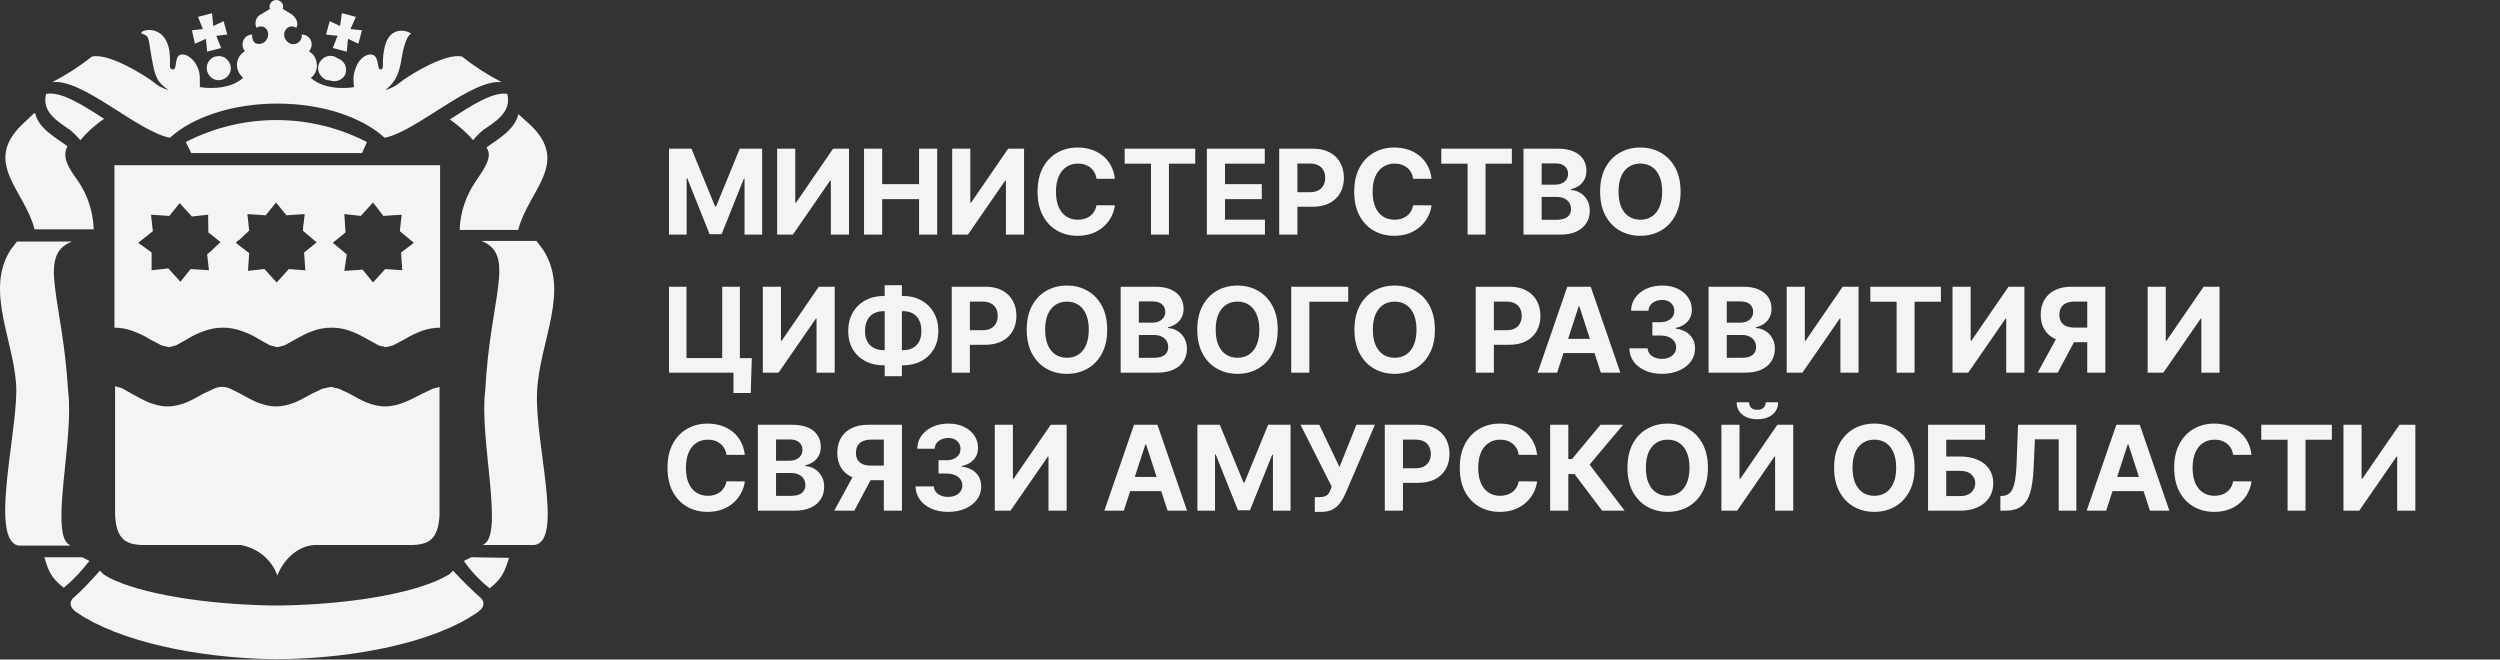
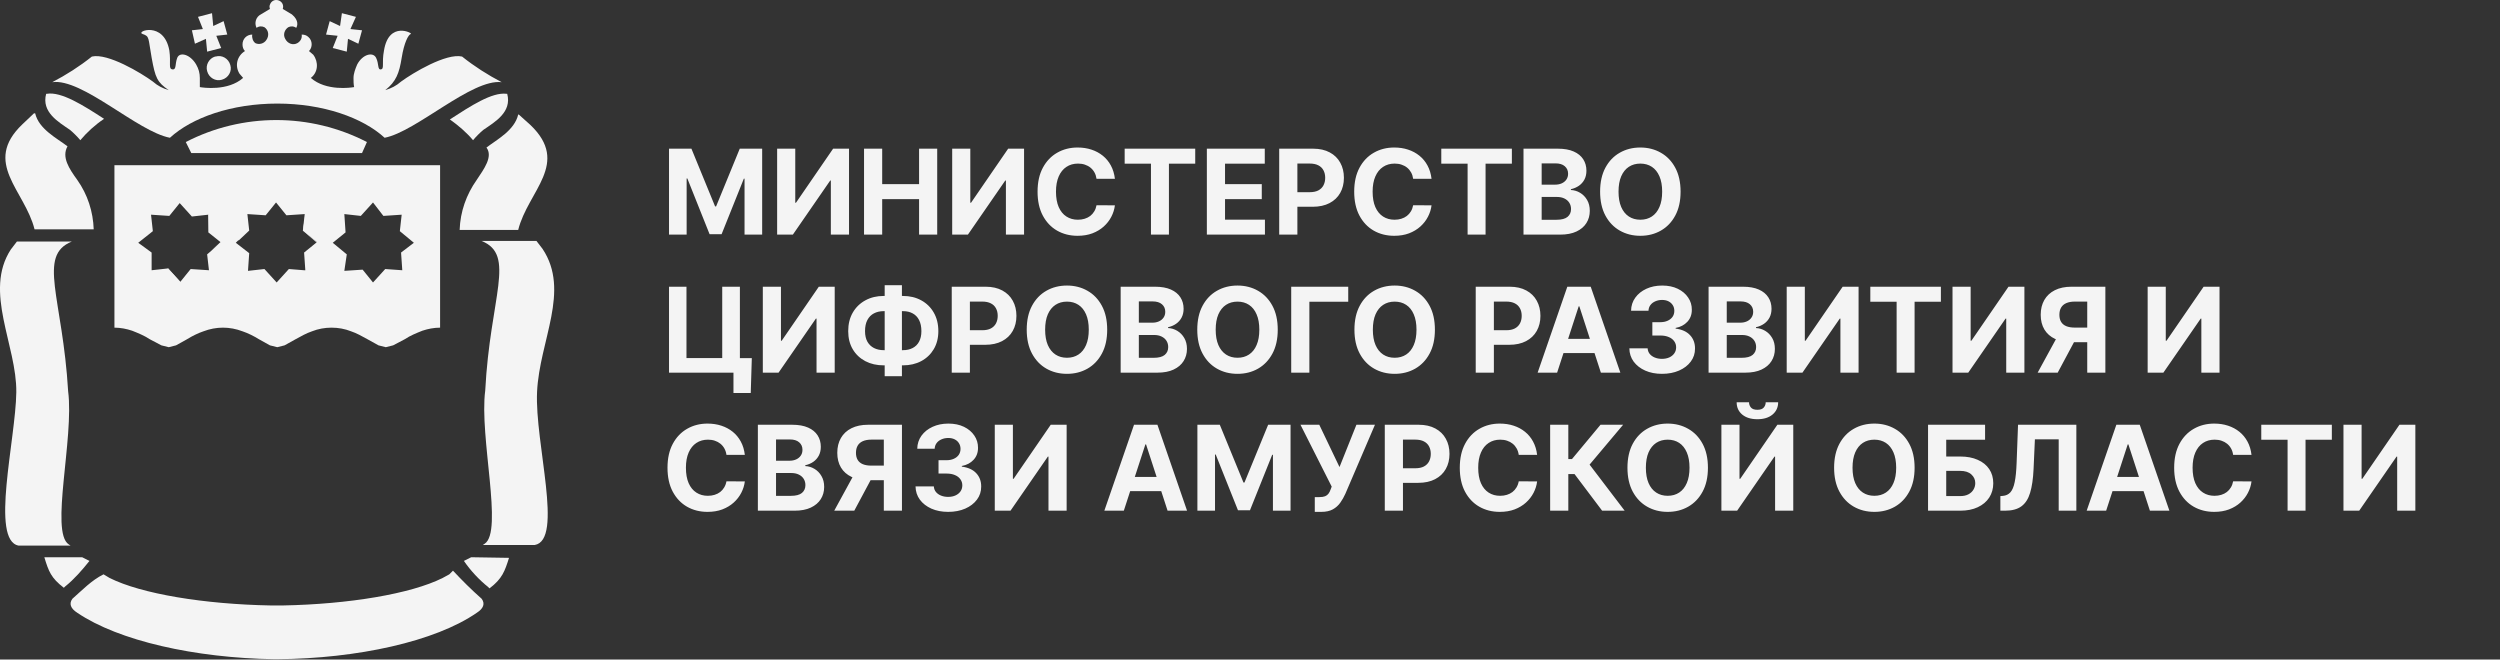
<svg xmlns="http://www.w3.org/2000/svg" width="163" height="43" viewBox="0 0 163 43" fill="none">
  <rect x="0" y="0" width="163" height="43" fill="#333333" stroke="none" />
  <path d="M15.375 15.829L15.574 15.669L15.375 15.829Z" fill="#F4F4F4" />
  <path d="M18.039 13.241L18.715 14.077L18.039 13.241Z" fill="#F4F4F4" />
  <path d="M20.148 16.267L20.665 15.829L19.75 15.033L19.909 13.998L19.79 15.033L20.704 15.829L20.148 16.267Z" fill="#F4F4F4" />
  <path d="M9.887 17.66L9.926 16.983L9.887 17.66Z" fill="#F4F4F4" />
  <path d="M10.962 17.502L11.757 18.377L11.717 18.417L10.922 17.502H10.962Z" fill="#F4F4F4" />
  <path d="M11.719 13.241L12.514 14.117L11.719 13.241Z" fill="#F4F4F4" />
  <path d="M13.586 13.998H13.626L13.586 15.152V13.998Z" fill="#F4F4F4" />
  <path d="M14.382 15.829L13.785 16.347L14.382 15.79V15.829Z" fill="#F4F4F4" />
  <path d="M12.71 2.851L13.426 2.532L13.506 3.368L14.42 3.13L14.102 2.333L14.818 2.254L14.579 1.378L13.903 1.696L13.824 0.86L12.909 1.099L13.227 1.895L12.512 1.975L12.71 2.851Z" fill="#F4F4F4" />
-   <path d="M21.502 5.24C21.9 5.399 22.377 5.2 22.536 4.802V4.762C22.655 4.364 22.417 3.926 22.019 3.807C21.661 3.528 21.184 3.608 20.906 3.966C20.627 4.324 20.707 4.802 21.065 5.081C21.184 5.2 21.343 5.24 21.502 5.24Z" fill="#F4F4F4" />
  <path d="M14.024 3.686C13.627 3.806 13.388 4.244 13.507 4.642C13.627 5.08 14.064 5.319 14.462 5.199C14.899 5.08 15.138 4.642 15.018 4.244C14.899 3.806 14.462 3.567 14.064 3.686H14.024Z" fill="#F4F4F4" />
  <path d="M21.695 3.13L22.61 3.368L22.689 2.532L23.365 2.851L23.604 1.975L22.848 1.895L23.206 1.099L22.292 0.86L22.172 1.696L21.496 1.378L21.258 2.254L22.013 2.333L21.695 3.13Z" fill="#F4F4F4" />
-   <path d="M26.391 26.22C25.994 26.379 25.556 26.499 25.119 26.499C24.681 26.499 24.244 26.379 23.846 26.22C23.488 26.061 23.131 25.862 22.773 25.663L22.097 25.344L21.58 25.225L21.023 25.344L20.347 25.663C19.989 25.862 19.631 26.061 19.274 26.22C18.876 26.379 18.439 26.499 18.001 26.499C17.564 26.499 17.126 26.379 16.729 26.22C16.371 26.061 16.013 25.862 15.655 25.663L15.019 25.344C14.661 25.185 14.303 25.185 13.945 25.344L13.27 25.663C12.912 25.862 12.554 26.061 12.196 26.22C11.798 26.379 11.361 26.499 10.924 26.499C10.486 26.499 10.049 26.379 9.651 26.22C9.293 26.061 8.935 25.862 8.577 25.663L7.941 25.305L7.504 25.185V33.585C7.583 35.178 8.22 35.536 9.413 35.536H15.695C16.808 35.735 17.723 36.491 18.081 37.526C18.439 36.571 19.353 35.615 20.466 35.536H26.749C27.942 35.536 28.578 35.178 28.657 33.585V25.225L28.22 25.344L27.544 25.663C27.147 25.862 26.789 26.061 26.391 26.22Z" fill="#F4F4F4" />
  <path d="M4.56 8.465C4.798 8.664 5.037 8.903 5.236 9.141C5.673 8.624 6.19 8.146 6.786 7.748C5.434 6.872 4.003 5.957 3.049 6.116H3.009C2.691 7.31 3.804 7.947 4.56 8.465Z" fill="#F4F4F4" />
  <path d="M23.923 9.261C20.225 7.35 15.811 7.35 12.113 9.261L12.471 9.978H23.605L23.923 9.261Z" fill="#F4F4F4" />
  <path d="M11.08 8.982C12.512 7.668 15.096 6.753 18.079 6.753C21.061 6.753 23.645 7.668 25.077 8.982C27.144 8.584 30.763 5.12 32.711 5.359C31.797 4.881 30.922 4.324 30.127 3.687C29.093 3.448 26.906 4.762 26.15 5.319C25.832 5.598 25.514 5.757 25.117 5.877C25.832 5.319 26.031 4.762 26.19 3.767C26.349 2.771 26.628 2.254 26.787 2.214C26.946 2.174 25.355 1.338 25.037 3.289C24.878 4.125 25.077 4.483 24.838 4.523C24.6 4.563 24.719 4.165 24.52 3.767C24.321 3.369 23.645 3.528 23.288 4.205C23.168 4.483 23.049 4.802 23.049 5.08C23.049 5.28 23.049 5.479 23.089 5.678C22.89 5.717 21.26 5.956 20.265 5.08C20.743 4.722 20.782 4.045 20.425 3.568L20.146 3.329C20.385 3.09 20.385 2.652 20.107 2.413C19.987 2.294 19.828 2.254 19.669 2.254C19.709 2.493 19.59 2.692 19.391 2.811C19.112 2.971 18.755 2.851 18.596 2.533C18.436 2.254 18.556 1.935 18.794 1.776C18.953 1.697 19.152 1.697 19.311 1.816C19.391 1.697 19.51 1.338 19.033 0.94L18.436 0.582C18.516 0.343 18.397 0.104 18.158 0.025C17.919 -0.055 17.681 0.064 17.601 0.303C17.562 0.383 17.562 0.462 17.601 0.582L17.005 0.94C16.687 1.099 16.568 1.498 16.727 1.816C16.886 1.697 17.084 1.697 17.244 1.776C17.522 1.975 17.562 2.334 17.363 2.612C17.204 2.851 16.886 2.931 16.647 2.811C16.488 2.692 16.409 2.453 16.448 2.254C16.09 2.254 15.812 2.533 15.812 2.891C15.812 3.05 15.852 3.209 15.971 3.329C15.454 3.647 15.295 4.284 15.613 4.802L15.852 5.08C14.858 5.956 13.228 5.717 13.029 5.678C13.029 5.479 13.029 5.28 13.029 5.08C13.029 4.762 12.949 4.483 12.79 4.205C12.393 3.528 11.717 3.369 11.558 3.767C11.399 4.165 11.518 4.563 11.239 4.523C10.961 4.483 11.16 4.125 11.041 3.289C10.683 1.338 8.814 2.055 9.291 2.214C9.768 2.373 9.649 2.453 9.888 3.767C10.126 5.08 10.245 5.359 11.001 5.877C10.603 5.757 10.285 5.598 9.967 5.319C9.212 4.762 7.025 3.448 5.991 3.687C5.196 4.324 4.321 4.881 3.406 5.359C5.355 5.08 8.973 8.584 11.08 8.982Z" fill="#F4F4F4" />
  <path d="M7.461 10.773V21.363C7.859 21.363 8.256 21.442 8.614 21.562C9.012 21.721 9.409 21.88 9.767 22.119L10.523 22.517L11 22.637L11.477 22.517L12.193 22.119C12.511 21.92 12.908 21.721 13.266 21.601C14.101 21.283 14.976 21.283 15.811 21.601C16.169 21.721 16.567 21.92 16.885 22.119L17.6 22.517L18.078 22.637L18.555 22.517L19.27 22.119C19.628 21.92 19.986 21.721 20.344 21.601C20.742 21.442 21.179 21.363 21.616 21.363C22.054 21.363 22.491 21.442 22.889 21.601C23.247 21.721 23.605 21.92 23.962 22.119L24.678 22.517L25.155 22.637L25.632 22.517L26.388 22.119C26.746 21.88 27.143 21.721 27.541 21.562C27.899 21.442 28.297 21.363 28.694 21.363V10.773H7.461ZM14.38 15.789L13.783 16.346L13.505 16.585L13.624 17.62L12.431 17.541L11.755 18.377L10.96 17.501L9.886 17.62V16.466L9.012 15.829L9.966 15.072L9.847 13.998L11.04 14.077L11.716 13.241L12.511 14.117L13.584 13.998V15.152L14.38 15.789ZM19.907 17.62H19.827L18.833 17.541L18.038 18.417L17.242 17.541L16.169 17.66L16.248 16.506L15.374 15.829L15.533 15.67H15.572L16.248 15.033L16.129 13.958L17.322 14.037L17.998 13.201L18.674 14.037L19.867 13.958L19.747 15.033L20.662 15.789L19.827 16.466L19.907 17.62ZM26.149 16.466L26.229 17.62L25.116 17.541L24.32 18.417L23.644 17.581L22.451 17.66L22.61 16.585L21.696 15.829L22.531 15.152L22.451 13.958L23.525 14.077L24.32 13.201L24.996 14.077L26.189 13.998L26.07 15.072L26.984 15.829L26.149 16.466Z" fill="#F4F4F4" />
  <path d="M31.082 11.729C30.406 12.684 30.009 13.799 29.969 14.993H33.786C34.422 12.445 37.206 10.654 34.581 8.146L33.826 7.469H33.786C33.547 8.504 32.394 9.101 31.718 9.619C32.156 10.216 31.559 11.012 31.082 11.729Z" fill="#F4F4F4" />
  <path d="M30.843 9.141C31.042 8.902 31.28 8.663 31.519 8.464C32.275 7.946 33.388 7.309 33.07 6.115H33.03C32.076 5.996 30.684 6.911 29.332 7.787C29.889 8.185 30.406 8.623 30.843 9.141Z" fill="#F4F4F4" />
  <path d="M6.11 14.953C6.071 13.799 5.713 12.684 5.037 11.729C4.52 11.012 4.003 10.255 4.401 9.539C3.725 9.021 2.532 8.424 2.293 7.389H2.214L1.458 8.106C-1.166 10.614 1.617 12.405 2.253 14.953H6.11Z" fill="#F4F4F4" />
-   <path d="M29.534 37.207L29.296 37.446L28.858 37.685C26.791 38.72 22.735 39.397 18.44 39.476H17.645C13.311 39.397 9.216 38.72 7.148 37.685L6.75 37.446L6.512 37.207C5.955 37.844 5.359 38.481 4.722 39.038C4.484 39.357 4.603 39.675 5.04 39.954C7.744 41.785 12.715 42.9 17.884 42.98H18.083C23.291 42.94 28.381 41.825 31.085 39.954C31.522 39.675 31.642 39.357 31.403 39.038C30.727 38.441 30.131 37.844 29.534 37.207Z" fill="#F4F4F4" />
+   <path d="M29.534 37.207L29.296 37.446L28.858 37.685C26.791 38.72 22.735 39.397 18.44 39.476H17.645C13.311 39.397 9.216 38.72 7.148 37.685L6.75 37.446C5.955 37.844 5.359 38.481 4.722 39.038C4.484 39.357 4.603 39.675 5.04 39.954C7.744 41.785 12.715 42.9 17.884 42.98H18.083C23.291 42.94 28.381 41.825 31.085 39.954C31.522 39.675 31.642 39.357 31.403 39.038C30.727 38.441 30.131 37.844 29.534 37.207Z" fill="#F4F4F4" />
  <path d="M4.602 35.575L4.482 35.495C3.25 34.699 4.84 28.568 4.442 25.503C4.085 19.412 2.415 16.665 4.681 15.749H1.102L0.705 16.267C-1.085 19.014 1.102 22.517 1.063 25.582C1.023 28.648 -0.647 35.256 1.222 35.575H4.602Z" fill="#F4F4F4" />
  <path d="M30.723 36.332L30.246 36.571C30.683 37.208 31.24 37.805 31.837 38.283L31.916 38.362C32.751 37.725 32.91 37.248 33.188 36.372L30.723 36.332Z" fill="#F4F4F4" />
  <path d="M5.833 36.571L5.356 36.332H2.891C3.169 37.248 3.328 37.686 4.163 38.323L4.243 38.243C4.839 37.765 5.356 37.168 5.833 36.571Z" fill="#F4F4F4" />
  <path d="M35.375 16.227L34.977 15.71H31.398C33.665 16.625 31.955 19.332 31.637 25.463C31.239 28.489 32.83 34.659 31.597 35.455L31.478 35.535H34.858C36.766 35.217 34.858 28.887 35.017 25.543C35.176 22.199 37.204 18.974 35.375 16.227Z" fill="#F4F4F4" />
  <path d="M43.62 9.694H45.081L46.624 13.459H46.689L48.232 9.694H49.693V15.297H48.544V11.65H48.498L47.048 15.27H46.265L44.815 11.637H44.769V15.297H43.62V9.694ZM50.669 9.694H51.851V13.218H51.898L54.319 9.694H55.356V15.297H54.171V11.771H54.13L51.695 15.297H50.669V9.694ZM56.335 15.297V9.694H57.519V12.006H59.924V9.694H61.106V15.297H59.924V12.983H57.519V15.297H56.335ZM62.083 9.694H63.264V13.218H63.311L65.732 9.694H66.769V15.297H65.585V11.771H65.543L63.108 15.297H62.083V9.694ZM72.692 11.656H71.493C71.471 11.501 71.427 11.363 71.359 11.243C71.292 11.121 71.205 11.017 71.099 10.931C70.993 10.845 70.871 10.78 70.733 10.734C70.596 10.688 70.447 10.666 70.287 10.666C69.997 10.666 69.744 10.738 69.529 10.882C69.314 11.024 69.147 11.232 69.028 11.505C68.91 11.777 68.85 12.107 68.85 12.496C68.85 12.895 68.91 13.231 69.028 13.503C69.149 13.774 69.316 13.98 69.532 14.118C69.747 14.257 69.996 14.326 70.278 14.326C70.437 14.326 70.584 14.305 70.719 14.263C70.856 14.221 70.977 14.16 71.083 14.08C71.189 13.998 71.276 13.898 71.345 13.782C71.417 13.665 71.466 13.532 71.493 13.382L72.692 13.388C72.66 13.645 72.583 13.893 72.459 14.132C72.337 14.369 72.172 14.582 71.964 14.769C71.758 14.955 71.511 15.103 71.225 15.213C70.941 15.32 70.619 15.374 70.259 15.374C69.76 15.374 69.313 15.261 68.919 15.035C68.527 14.809 68.217 14.481 67.989 14.053C67.762 13.624 67.649 13.105 67.649 12.496C67.649 11.885 67.764 11.365 67.994 10.936C68.224 10.508 68.536 10.181 68.93 9.957C69.324 9.731 69.767 9.618 70.259 9.618C70.584 9.618 70.885 9.663 71.162 9.755C71.441 9.846 71.688 9.979 71.904 10.154C72.119 10.327 72.294 10.54 72.429 10.791C72.566 11.043 72.653 11.331 72.692 11.656ZM73.328 10.671V9.694H77.929V10.671H76.214V15.297H75.043V10.671H73.328ZM78.687 15.297V9.694H82.463V10.671H79.872V12.006H82.268V12.983H79.872V14.321H82.474V15.297H78.687ZM83.404 15.297V9.694H85.615C86.04 9.694 86.402 9.776 86.701 9.938C87 10.098 87.228 10.322 87.385 10.608C87.544 10.893 87.623 11.221 87.623 11.593C87.623 11.965 87.543 12.293 87.382 12.578C87.222 12.863 86.989 13.084 86.685 13.243C86.382 13.401 86.015 13.481 85.585 13.481H84.176V12.531H85.393C85.621 12.531 85.809 12.492 85.957 12.414C86.106 12.334 86.218 12.223 86.291 12.083C86.365 11.941 86.403 11.777 86.403 11.593C86.403 11.407 86.365 11.245 86.291 11.106C86.218 10.966 86.106 10.857 85.957 10.78C85.807 10.702 85.618 10.663 85.388 10.663H84.589V15.297H83.404ZM93.336 11.656H92.138C92.116 11.501 92.071 11.363 92.004 11.243C91.936 11.121 91.85 11.017 91.744 10.931C91.638 10.845 91.516 10.78 91.377 10.734C91.24 10.688 91.092 10.666 90.931 10.666C90.641 10.666 90.389 10.738 90.174 10.882C89.958 11.024 89.791 11.232 89.673 11.505C89.554 11.777 89.495 12.107 89.495 12.496C89.495 12.895 89.554 13.231 89.673 13.503C89.793 13.774 89.961 13.98 90.176 14.118C90.391 14.257 90.64 14.326 90.923 14.326C91.082 14.326 91.229 14.305 91.364 14.263C91.5 14.221 91.622 14.16 91.727 14.08C91.833 13.998 91.921 13.898 91.99 13.782C92.061 13.665 92.11 13.532 92.138 13.382L93.336 13.388C93.305 13.645 93.228 13.893 93.103 14.132C92.981 14.369 92.816 14.582 92.608 14.769C92.402 14.955 92.156 15.103 91.87 15.213C91.585 15.32 91.263 15.374 90.904 15.374C90.404 15.374 89.957 15.261 89.563 15.035C89.171 14.809 88.861 14.481 88.633 14.053C88.407 13.624 88.294 13.105 88.294 12.496C88.294 11.885 88.409 11.365 88.639 10.936C88.868 10.508 89.18 10.181 89.574 9.957C89.968 9.731 90.412 9.618 90.904 9.618C91.229 9.618 91.529 9.663 91.807 9.755C92.086 9.846 92.333 9.979 92.548 10.154C92.763 10.327 92.939 10.54 93.073 10.791C93.21 11.043 93.298 11.331 93.336 11.656ZM93.972 10.671V9.694H98.574V10.671H96.859V15.297H95.688V10.671H93.972ZM99.332 15.297V9.694H101.575C101.987 9.694 102.331 9.755 102.606 9.878C102.882 10 103.089 10.169 103.228 10.386C103.366 10.602 103.435 10.85 103.435 11.131C103.435 11.35 103.392 11.542 103.304 11.708C103.217 11.872 103.096 12.007 102.943 12.113C102.792 12.217 102.618 12.291 102.423 12.335V12.389C102.637 12.398 102.836 12.459 103.022 12.57C103.21 12.681 103.362 12.837 103.479 13.038C103.596 13.236 103.654 13.473 103.654 13.749C103.654 14.046 103.58 14.312 103.433 14.545C103.287 14.777 103.071 14.96 102.784 15.095C102.498 15.23 102.145 15.297 101.726 15.297H99.332ZM100.516 14.329H101.482C101.812 14.329 102.053 14.266 102.204 14.14C102.356 14.012 102.431 13.843 102.431 13.631C102.431 13.476 102.394 13.339 102.319 13.221C102.244 13.102 102.138 13.009 101.999 12.942C101.862 12.874 101.699 12.841 101.509 12.841H100.516V14.329ZM100.516 12.039H101.394C101.557 12.039 101.701 12.011 101.827 11.954C101.954 11.896 102.055 11.814 102.128 11.708C102.202 11.602 102.24 11.475 102.24 11.328C102.24 11.125 102.168 10.962 102.024 10.838C101.881 10.714 101.679 10.652 101.416 10.652H100.516V12.039ZM109.574 12.496C109.574 13.107 109.458 13.627 109.227 14.055C108.997 14.484 108.683 14.811 108.285 15.037C107.89 15.262 107.445 15.374 106.95 15.374C106.452 15.374 106.006 15.261 105.61 15.035C105.214 14.809 104.901 14.481 104.671 14.053C104.442 13.624 104.327 13.105 104.327 12.496C104.327 11.885 104.442 11.365 104.671 10.936C104.901 10.508 105.214 10.181 105.61 9.957C106.006 9.731 106.452 9.618 106.95 9.618C107.445 9.618 107.89 9.731 108.285 9.957C108.683 10.181 108.997 10.508 109.227 10.936C109.458 11.365 109.574 11.885 109.574 12.496ZM108.373 12.496C108.373 12.1 108.314 11.766 108.195 11.495C108.078 11.223 107.913 11.017 107.7 10.876C107.487 10.736 107.237 10.666 106.95 10.666C106.664 10.666 106.414 10.736 106.201 10.876C105.987 11.017 105.821 11.223 105.703 11.495C105.586 11.766 105.528 12.1 105.528 12.496C105.528 12.892 105.586 13.225 105.703 13.497C105.821 13.769 105.987 13.975 106.201 14.116C106.414 14.256 106.664 14.326 106.95 14.326C107.237 14.326 107.487 14.256 107.7 14.116C107.913 13.975 108.078 13.769 108.195 13.497C108.314 13.225 108.373 12.892 108.373 12.496ZM49.018 23.351L48.949 25.622H47.822V24.297H47.428V23.351H49.018ZM43.62 24.297V18.694H44.758V23.345H47.089V18.694H48.241V24.297H43.62ZM49.736 18.694H50.918V22.218H50.965L53.386 18.694H54.423V24.297H53.238V20.771H53.197L50.762 24.297H49.736V18.694ZM57.618 19.296H58.871C59.319 19.296 59.717 19.391 60.063 19.581C60.412 19.77 60.685 20.038 60.882 20.382C61.08 20.725 61.18 21.128 61.18 21.592C61.18 22.04 61.08 22.431 60.882 22.765C60.685 23.099 60.412 23.359 60.063 23.545C59.717 23.729 59.319 23.821 58.871 23.821H57.618C57.167 23.821 56.768 23.73 56.419 23.548C56.071 23.363 55.797 23.105 55.599 22.771C55.402 22.437 55.303 22.043 55.303 21.589C55.303 21.126 55.403 20.723 55.601 20.38C55.802 20.035 56.077 19.769 56.425 19.581C56.773 19.391 57.171 19.296 57.618 19.296ZM57.618 20.287C57.377 20.287 57.164 20.335 56.98 20.432C56.798 20.526 56.656 20.671 56.553 20.864C56.451 21.057 56.4 21.299 56.4 21.589C56.4 21.866 56.452 22.097 56.556 22.281C56.662 22.465 56.806 22.603 56.989 22.694C57.171 22.785 57.381 22.831 57.618 22.831H58.879C59.118 22.831 59.327 22.784 59.505 22.691C59.686 22.598 59.825 22.46 59.924 22.276C60.024 22.091 60.075 21.863 60.075 21.592C60.075 21.302 60.024 21.06 59.924 20.867C59.825 20.673 59.686 20.528 59.505 20.432C59.327 20.335 59.118 20.287 58.879 20.287H57.618ZM58.805 18.596V24.527H57.681V18.596H58.805ZM62.053 24.297V18.694H64.263C64.688 18.694 65.05 18.776 65.349 18.938C65.648 19.098 65.876 19.322 66.033 19.608C66.192 19.893 66.271 20.221 66.271 20.593C66.271 20.965 66.191 21.293 66.03 21.578C65.87 21.863 65.637 22.084 65.333 22.243C65.03 22.401 64.663 22.481 64.233 22.481H62.824V21.531H64.041C64.269 21.531 64.457 21.492 64.605 21.414C64.755 21.334 64.866 21.223 64.939 21.083C65.014 20.941 65.051 20.777 65.051 20.593C65.051 20.407 65.014 20.245 64.939 20.106C64.866 19.966 64.755 19.857 64.605 19.78C64.456 19.702 64.266 19.663 64.036 19.663H63.237V24.297H62.053ZM72.189 21.496C72.189 22.107 72.074 22.627 71.842 23.055C71.612 23.484 71.299 23.811 70.901 24.038C70.505 24.262 70.06 24.374 69.566 24.374C69.068 24.374 68.621 24.261 68.225 24.035C67.829 23.809 67.517 23.481 67.287 23.053C67.057 22.624 66.942 22.105 66.942 21.496C66.942 20.885 67.057 20.365 67.287 19.936C67.517 19.508 67.829 19.181 68.225 18.957C68.621 18.731 69.068 18.618 69.566 18.618C70.06 18.618 70.505 18.731 70.901 18.957C71.299 19.181 71.612 19.508 71.842 19.936C72.074 20.365 72.189 20.885 72.189 21.496ZM70.988 21.496C70.988 21.1 70.929 20.766 70.811 20.495C70.694 20.223 70.529 20.017 70.315 19.876C70.102 19.736 69.852 19.666 69.566 19.666C69.279 19.666 69.03 19.736 68.816 19.876C68.603 20.017 68.437 20.223 68.318 20.495C68.201 20.766 68.143 21.1 68.143 21.496C68.143 21.892 68.201 22.225 68.318 22.497C68.437 22.769 68.603 22.975 68.816 23.116C69.03 23.256 69.279 23.326 69.566 23.326C69.852 23.326 70.102 23.256 70.315 23.116C70.529 22.975 70.694 22.769 70.811 22.497C70.929 22.225 70.988 21.892 70.988 21.496ZM73.067 24.297V18.694H75.31C75.723 18.694 76.066 18.756 76.342 18.878C76.617 19 76.824 19.169 76.963 19.387C77.101 19.602 77.171 19.85 77.171 20.131C77.171 20.35 77.127 20.542 77.039 20.708C76.952 20.872 76.832 21.007 76.678 21.113C76.527 21.217 76.354 21.291 76.159 21.334V21.389C76.372 21.398 76.572 21.459 76.758 21.57C76.945 21.681 77.098 21.837 77.215 22.038C77.331 22.236 77.39 22.474 77.39 22.749C77.39 23.046 77.316 23.312 77.168 23.545C77.022 23.777 76.806 23.96 76.52 24.095C76.233 24.23 75.88 24.297 75.461 24.297H73.067ZM74.252 23.329H75.217C75.547 23.329 75.788 23.266 75.94 23.14C76.091 23.012 76.167 22.843 76.167 22.631C76.167 22.476 76.129 22.339 76.055 22.221C75.98 22.102 75.873 22.009 75.734 21.942C75.598 21.874 75.434 21.841 75.245 21.841H74.252V23.329ZM74.252 21.039H75.13C75.292 21.039 75.436 21.011 75.562 20.954C75.69 20.896 75.79 20.814 75.863 20.708C75.938 20.602 75.975 20.475 75.975 20.328C75.975 20.125 75.903 19.962 75.759 19.838C75.617 19.714 75.414 19.652 75.152 19.652H74.252V21.039ZM83.309 21.496C83.309 22.107 83.193 22.627 82.962 23.055C82.732 23.484 82.418 23.811 82.021 24.038C81.625 24.262 81.18 24.374 80.686 24.374C80.188 24.374 79.741 24.261 79.345 24.035C78.949 23.809 78.636 23.481 78.407 23.053C78.177 22.624 78.062 22.105 78.062 21.496C78.062 20.885 78.177 20.365 78.407 19.936C78.636 19.508 78.949 19.181 79.345 18.957C79.741 18.731 80.188 18.618 80.686 18.618C81.18 18.618 81.625 18.731 82.021 18.957C82.418 19.181 82.732 19.508 82.962 19.936C83.193 20.365 83.309 20.885 83.309 21.496ZM82.108 21.496C82.108 21.1 82.049 20.766 81.93 20.495C81.814 20.223 81.649 20.017 81.435 19.876C81.222 19.736 80.972 19.666 80.686 19.666C80.399 19.666 80.149 19.736 79.936 19.876C79.723 20.017 79.557 20.223 79.438 20.495C79.321 20.766 79.263 21.1 79.263 21.496C79.263 21.892 79.321 22.225 79.438 22.497C79.557 22.769 79.723 22.975 79.936 23.116C80.149 23.256 80.399 23.326 80.686 23.326C80.972 23.326 81.222 23.256 81.435 23.116C81.649 22.975 81.814 22.769 81.93 22.497C82.049 22.225 82.108 21.892 82.108 21.496ZM87.905 18.694V19.671H85.371V24.297H84.187V18.694H87.905ZM93.556 21.496C93.556 22.107 93.441 22.627 93.209 23.055C92.979 23.484 92.665 23.811 92.268 24.038C91.872 24.262 91.427 24.374 90.933 24.374C90.435 24.374 89.988 24.261 89.592 24.035C89.196 23.809 88.883 23.481 88.654 23.053C88.424 22.624 88.309 22.105 88.309 21.496C88.309 20.885 88.424 20.365 88.654 19.936C88.883 19.508 89.196 19.181 89.592 18.957C89.988 18.731 90.435 18.618 90.933 18.618C91.427 18.618 91.872 18.731 92.268 18.957C92.665 19.181 92.979 19.508 93.209 19.936C93.441 20.365 93.556 20.885 93.556 21.496ZM92.355 21.496C92.355 21.1 92.296 20.766 92.177 20.495C92.061 20.223 91.896 20.017 91.682 19.876C91.469 19.736 91.219 19.666 90.933 19.666C90.646 19.666 90.396 19.736 90.183 19.876C89.97 20.017 89.804 20.223 89.685 20.495C89.568 20.766 89.51 21.1 89.51 21.496C89.51 21.892 89.568 22.225 89.685 22.497C89.804 22.769 89.97 22.975 90.183 23.116C90.396 23.256 90.646 23.326 90.933 23.326C91.219 23.326 91.469 23.256 91.682 23.116C91.896 22.975 92.061 22.769 92.177 22.497C92.296 22.225 92.355 21.892 92.355 21.496ZM96.217 24.297V18.694H98.427C98.853 18.694 99.215 18.776 99.514 18.938C99.813 19.098 100.041 19.322 100.198 19.608C100.356 19.893 100.436 20.221 100.436 20.593C100.436 20.965 100.355 21.293 100.195 21.578C100.034 21.863 99.802 22.084 99.497 22.243C99.194 22.401 98.828 22.481 98.397 22.481H96.988V21.531H98.206C98.434 21.531 98.622 21.492 98.769 21.414C98.919 21.334 99.03 21.223 99.103 21.083C99.178 20.941 99.215 20.777 99.215 20.593C99.215 20.407 99.178 20.245 99.103 20.106C99.03 19.966 98.919 19.857 98.769 19.78C98.62 19.702 98.43 19.663 98.2 19.663H97.401V24.297H96.217ZM101.524 24.297H100.254L102.189 18.694H103.715L105.647 24.297H104.377L102.974 19.975H102.93L101.524 24.297ZM101.444 22.095H104.443V23.02H101.444V22.095ZM108.359 24.374C107.951 24.374 107.587 24.304 107.268 24.163C106.95 24.021 106.7 23.826 106.515 23.578C106.333 23.328 106.239 23.04 106.234 22.713H107.426C107.434 22.85 107.478 22.971 107.56 23.074C107.644 23.177 107.756 23.256 107.894 23.312C108.033 23.369 108.189 23.397 108.362 23.397C108.543 23.397 108.702 23.365 108.841 23.302C108.979 23.238 109.088 23.149 109.166 23.036C109.245 22.923 109.284 22.793 109.284 22.645C109.284 22.495 109.242 22.363 109.158 22.248C109.076 22.131 108.957 22.04 108.802 21.975C108.649 21.909 108.467 21.876 108.255 21.876H107.733V21.006H108.255C108.434 21.006 108.592 20.975 108.729 20.913C108.867 20.851 108.975 20.765 109.051 20.656C109.128 20.545 109.166 20.415 109.166 20.267C109.166 20.127 109.133 20.004 109.065 19.898C108.999 19.791 108.906 19.707 108.786 19.646C108.667 19.586 108.529 19.556 108.37 19.556C108.21 19.556 108.063 19.585 107.93 19.644C107.797 19.7 107.69 19.781 107.61 19.887C107.529 19.993 107.487 20.117 107.481 20.259H106.346C106.351 19.936 106.443 19.652 106.622 19.406C106.801 19.16 107.041 18.967 107.344 18.828C107.649 18.688 107.993 18.618 108.376 18.618C108.762 18.618 109.101 18.688 109.391 18.828C109.681 18.969 109.906 19.159 110.066 19.398C110.229 19.635 110.309 19.901 110.307 20.196C110.309 20.51 110.211 20.772 110.014 20.982C109.819 21.191 109.565 21.324 109.251 21.381V21.425C109.663 21.478 109.977 21.621 110.192 21.854C110.409 22.086 110.517 22.376 110.515 22.724C110.517 23.043 110.425 23.327 110.239 23.575C110.055 23.823 109.8 24.018 109.475 24.161C109.151 24.303 108.779 24.374 108.359 24.374ZM111.399 24.297V18.694H113.643C114.055 18.694 114.399 18.756 114.674 18.878C114.95 19 115.157 19.169 115.295 19.387C115.434 19.602 115.503 19.85 115.503 20.131C115.503 20.35 115.459 20.542 115.372 20.708C115.284 20.872 115.164 21.007 115.011 21.113C114.859 21.217 114.686 21.291 114.491 21.334V21.389C114.704 21.398 114.904 21.459 115.09 21.57C115.278 21.681 115.43 21.837 115.547 22.038C115.664 22.236 115.722 22.474 115.722 22.749C115.722 23.046 115.648 23.312 115.5 23.545C115.355 23.777 115.138 23.96 114.852 24.095C114.566 24.23 114.213 24.297 113.793 24.297H111.399ZM112.584 23.329H113.55C113.88 23.329 114.121 23.266 114.272 23.14C114.423 23.012 114.499 22.843 114.499 22.631C114.499 22.476 114.462 22.339 114.387 22.221C114.312 22.102 114.206 22.009 114.067 21.942C113.93 21.874 113.767 21.841 113.577 21.841H112.584V23.329ZM112.584 21.039H113.462C113.625 21.039 113.769 21.011 113.895 20.954C114.022 20.896 114.123 20.814 114.195 20.708C114.27 20.602 114.308 20.475 114.308 20.328C114.308 20.125 114.236 19.962 114.092 19.838C113.949 19.714 113.747 19.652 113.484 19.652H112.584V21.039ZM116.493 18.694H117.675V22.218H117.721L120.142 18.694H121.179V24.297H119.995V20.771H119.954L117.519 24.297H116.493V18.694ZM121.945 19.671V18.694H126.546V19.671H124.831V24.297H123.66V19.671H121.945ZM127.304 18.694H128.486V22.218H128.533L130.954 18.694H131.991V24.297H130.806V20.771H130.765L128.33 24.297H127.304V18.694ZM137.27 24.297H136.088V19.663H135.289C135.061 19.663 134.872 19.697 134.72 19.764C134.571 19.83 134.459 19.926 134.384 20.054C134.309 20.182 134.272 20.339 134.272 20.525C134.272 20.709 134.309 20.863 134.384 20.987C134.459 21.111 134.571 21.204 134.72 21.266C134.87 21.328 135.058 21.359 135.284 21.359H136.57V22.311H135.092C134.664 22.311 134.297 22.24 133.993 22.098C133.688 21.956 133.456 21.751 133.295 21.485C133.135 21.217 133.054 20.897 133.054 20.525C133.054 20.154 133.133 19.832 133.29 19.559C133.448 19.284 133.677 19.071 133.976 18.921C134.277 18.77 134.639 18.694 135.062 18.694H137.27V24.297ZM134.247 21.748H135.525L134.162 24.297H132.855L134.247 21.748ZM140.027 18.694H141.208V22.218H141.255L143.676 18.694H144.713V24.297H143.528V20.771H143.487L141.052 24.297H140.027V18.694ZM48.563 29.656H47.365C47.343 29.501 47.299 29.363 47.231 29.243C47.164 29.121 47.077 29.017 46.971 28.931C46.865 28.845 46.743 28.78 46.605 28.734C46.468 28.688 46.319 28.666 46.159 28.666C45.869 28.666 45.616 28.738 45.401 28.882C45.186 29.024 45.019 29.232 44.9 29.506C44.782 29.777 44.722 30.107 44.722 30.496C44.722 30.895 44.782 31.231 44.9 31.503C45.02 31.774 45.188 31.98 45.404 32.118C45.619 32.257 45.868 32.326 46.15 32.326C46.309 32.326 46.456 32.305 46.591 32.263C46.728 32.221 46.849 32.16 46.955 32.08C47.061 31.998 47.148 31.898 47.217 31.782C47.288 31.665 47.338 31.532 47.365 31.382L48.563 31.388C48.532 31.645 48.455 31.893 48.331 32.132C48.209 32.369 48.044 32.581 47.836 32.769C47.63 32.955 47.383 33.103 47.097 33.213C46.812 33.32 46.491 33.374 46.131 33.374C45.632 33.374 45.185 33.261 44.791 33.035C44.399 32.809 44.089 32.481 43.861 32.053C43.634 31.624 43.521 31.105 43.521 30.496C43.521 29.885 43.636 29.365 43.866 28.936C44.096 28.508 44.408 28.181 44.802 27.957C45.196 27.731 45.639 27.618 46.131 27.618C46.456 27.618 46.757 27.663 47.034 27.755C47.313 27.846 47.56 27.979 47.776 28.154C47.991 28.327 48.166 28.54 48.301 28.791C48.438 29.043 48.525 29.331 48.563 29.656ZM49.413 33.297V27.694H51.656C52.069 27.694 52.412 27.756 52.688 27.878C52.963 28 53.17 28.169 53.309 28.387C53.447 28.602 53.517 28.85 53.517 29.131C53.517 29.35 53.473 29.542 53.385 29.708C53.298 29.872 53.177 30.007 53.024 30.113C52.873 30.217 52.7 30.291 52.504 30.334V30.389C52.718 30.398 52.917 30.459 53.104 30.57C53.291 30.681 53.444 30.837 53.56 31.038C53.677 31.236 53.736 31.474 53.736 31.749C53.736 32.046 53.662 32.312 53.514 32.545C53.368 32.777 53.152 32.96 52.865 33.095C52.579 33.23 52.226 33.297 51.807 33.297H49.413ZM50.597 32.329H51.563C51.893 32.329 52.134 32.266 52.286 32.14C52.437 32.012 52.513 31.843 52.513 31.631C52.513 31.476 52.475 31.339 52.401 31.221C52.326 31.102 52.219 31.009 52.08 30.942C51.944 30.874 51.78 30.841 51.591 30.841H50.597V32.329ZM50.597 30.039H51.476C51.638 30.039 51.782 30.011 51.908 29.954C52.036 29.896 52.136 29.814 52.209 29.708C52.284 29.602 52.321 29.475 52.321 29.328C52.321 29.125 52.249 28.962 52.105 28.838C51.963 28.714 51.76 28.652 51.498 28.652H50.597V30.039ZM58.807 33.297H57.625V28.663H56.826C56.598 28.663 56.409 28.697 56.257 28.764C56.108 28.83 55.996 28.926 55.921 29.054C55.846 29.182 55.809 29.339 55.809 29.525C55.809 29.709 55.846 29.863 55.921 29.987C55.996 30.111 56.108 30.204 56.257 30.266C56.407 30.328 56.595 30.359 56.821 30.359H58.107V31.311H56.629C56.201 31.311 55.834 31.24 55.53 31.098C55.225 30.956 54.992 30.751 54.832 30.485C54.671 30.217 54.591 29.897 54.591 29.525C54.591 29.154 54.67 28.832 54.827 28.559C54.985 28.284 55.214 28.071 55.513 27.921C55.814 27.77 56.176 27.694 56.599 27.694H58.807V33.297ZM55.784 30.748H57.062L55.699 33.297H54.392L55.784 30.748ZM61.819 33.374C61.41 33.374 61.046 33.304 60.727 33.163C60.41 33.021 60.159 32.826 59.975 32.578C59.792 32.328 59.698 32.04 59.693 31.713H60.886C60.893 31.85 60.938 31.971 61.02 32.074C61.104 32.177 61.215 32.256 61.353 32.312C61.492 32.369 61.648 32.397 61.821 32.397C62.002 32.397 62.161 32.365 62.3 32.301C62.439 32.238 62.547 32.149 62.626 32.036C62.704 31.923 62.743 31.793 62.743 31.645C62.743 31.495 62.701 31.363 62.617 31.248C62.535 31.131 62.417 31.04 62.262 30.975C62.109 30.909 61.926 30.876 61.715 30.876H61.192V30.006H61.715C61.893 30.006 62.051 29.975 62.188 29.913C62.327 29.851 62.434 29.765 62.511 29.656C62.587 29.545 62.626 29.415 62.626 29.267C62.626 29.127 62.592 29.004 62.524 28.898C62.459 28.791 62.366 28.707 62.245 28.646C62.127 28.586 61.988 28.556 61.83 28.556C61.669 28.556 61.522 28.585 61.389 28.644C61.256 28.7 61.149 28.781 61.069 28.887C60.989 28.993 60.946 29.117 60.94 29.259H59.805C59.81 28.936 59.903 28.652 60.081 28.406C60.26 28.16 60.501 27.967 60.804 27.828C61.108 27.688 61.452 27.618 61.835 27.618C62.222 27.618 62.56 27.688 62.85 27.828C63.14 27.969 63.365 28.159 63.526 28.398C63.688 28.635 63.768 28.901 63.767 29.196C63.768 29.51 63.671 29.772 63.474 29.982C63.279 30.191 63.024 30.324 62.711 30.381V30.425C63.123 30.478 63.436 30.621 63.652 30.854C63.869 31.086 63.976 31.376 63.974 31.724C63.976 32.043 63.884 32.327 63.698 32.575C63.514 32.823 63.259 33.018 62.935 33.161C62.61 33.303 62.238 33.374 61.819 33.374ZM64.859 27.694H66.041V31.218H66.087L68.508 27.694H69.545V33.297H68.361V29.771H68.32L65.885 33.297H64.859V27.694ZM73.273 33.297H72.003L73.938 27.694H75.464L77.396 33.297H76.126L74.723 28.975H74.679L73.273 33.297ZM73.194 31.095H76.192V32.02H73.194V31.095ZM78.07 27.694H79.531L81.074 31.459H81.14L82.683 27.694H84.144V33.297H82.995V29.651H82.948L81.498 33.27H80.716L79.266 29.637H79.219V33.297H78.07V27.694ZM85.724 33.374V32.411H86.028C86.179 32.411 86.302 32.393 86.395 32.356C86.488 32.318 86.561 32.262 86.616 32.189C86.673 32.115 86.72 32.022 86.758 31.91L86.827 31.727L84.791 27.694H86.017L87.336 30.452L88.438 27.694H89.647L87.716 32.198C87.623 32.406 87.513 32.599 87.385 32.778C87.259 32.956 87.098 33.1 86.901 33.21C86.704 33.319 86.452 33.374 86.146 33.374H85.724ZM90.288 33.297V27.694H92.499C92.924 27.694 93.286 27.776 93.585 27.938C93.884 28.098 94.112 28.322 94.269 28.608C94.428 28.893 94.507 29.221 94.507 29.593C94.507 29.965 94.427 30.293 94.266 30.578C94.106 30.863 93.873 31.084 93.569 31.243C93.266 31.401 92.899 31.481 92.469 31.481H91.06V30.531H92.277C92.505 30.531 92.693 30.492 92.841 30.414C92.99 30.334 93.102 30.223 93.175 30.083C93.249 29.941 93.287 29.777 93.287 29.593C93.287 29.407 93.249 29.245 93.175 29.106C93.102 28.966 92.99 28.857 92.841 28.78C92.691 28.702 92.502 28.663 92.272 28.663H91.473V33.297H90.288ZM100.22 29.656H99.022C99 29.501 98.955 29.363 98.888 29.243C98.82 29.121 98.734 29.017 98.628 28.931C98.522 28.845 98.4 28.78 98.261 28.734C98.124 28.688 97.976 28.666 97.815 28.666C97.525 28.666 97.273 28.738 97.058 28.882C96.842 29.024 96.675 29.232 96.557 29.506C96.438 29.777 96.379 30.107 96.379 30.496C96.379 30.895 96.438 31.231 96.557 31.503C96.677 31.774 96.845 31.98 97.06 32.118C97.275 32.257 97.524 32.326 97.807 32.326C97.966 32.326 98.113 32.305 98.248 32.263C98.384 32.221 98.506 32.16 98.612 32.08C98.717 31.998 98.805 31.898 98.874 31.782C98.945 31.665 98.995 31.532 99.022 31.382L100.22 31.388C100.189 31.645 100.112 31.893 99.988 32.132C99.865 32.369 99.7 32.581 99.492 32.769C99.286 32.955 99.04 33.103 98.754 33.213C98.469 33.32 98.147 33.374 97.788 33.374C97.288 33.374 96.841 33.261 96.447 33.035C96.055 32.809 95.745 32.481 95.517 32.053C95.291 31.624 95.178 31.105 95.178 30.496C95.178 29.885 95.293 29.365 95.523 28.936C95.752 28.508 96.064 28.181 96.458 27.957C96.852 27.731 97.296 27.618 97.788 27.618C98.113 27.618 98.414 27.663 98.691 27.755C98.97 27.846 99.217 27.979 99.432 28.154C99.647 28.327 99.823 28.54 99.957 28.791C100.094 29.043 100.182 29.331 100.22 29.656ZM104.459 33.297L102.659 30.909H102.254V33.297H101.07V27.694H102.254V29.932H102.492L104.353 27.694H105.827L103.641 30.293L105.928 33.297H104.459ZM111.357 30.496C111.357 31.107 111.241 31.627 111.01 32.055C110.78 32.484 110.466 32.811 110.068 33.038C109.673 33.262 109.228 33.374 108.733 33.374C108.235 33.374 107.789 33.261 107.393 33.035C106.997 32.809 106.684 32.481 106.454 32.053C106.225 31.624 106.11 31.105 106.11 30.496C106.11 29.885 106.225 29.365 106.454 28.936C106.684 28.508 106.997 28.181 107.393 27.957C107.789 27.731 108.235 27.618 108.733 27.618C109.228 27.618 109.673 27.731 110.068 27.957C110.466 28.181 110.78 28.508 111.01 28.936C111.241 29.365 111.357 29.885 111.357 30.496ZM110.156 30.496C110.156 30.1 110.097 29.766 109.978 29.495C109.861 29.223 109.696 29.017 109.483 28.876C109.27 28.736 109.02 28.666 108.733 28.666C108.447 28.666 108.197 28.736 107.984 28.876C107.77 29.017 107.604 29.223 107.486 29.495C107.369 29.766 107.311 30.1 107.311 30.496C107.311 30.892 107.369 31.225 107.486 31.497C107.604 31.769 107.77 31.975 107.984 32.115C108.197 32.256 108.447 32.326 108.733 32.326C109.02 32.326 109.27 32.256 109.483 32.115C109.696 31.975 109.861 31.769 109.978 31.497C110.097 31.225 110.156 30.892 110.156 30.496ZM112.235 27.694H113.416V31.218H113.463L115.884 27.694H116.921V33.297H115.736V29.771H115.695L113.261 33.297H112.235V27.694ZM115.124 26.228H115.936C115.934 26.56 115.811 26.827 115.567 27.03C115.324 27.232 114.996 27.333 114.582 27.333C114.166 27.333 113.837 27.232 113.594 27.03C113.352 26.827 113.23 26.56 113.23 26.228H114.037C114.036 26.354 114.076 26.467 114.158 26.567C114.242 26.668 114.383 26.718 114.582 26.718C114.775 26.718 114.914 26.668 114.998 26.57C115.082 26.471 115.124 26.358 115.124 26.228ZM124.832 30.496C124.832 31.107 124.716 31.627 124.484 32.055C124.254 32.484 123.941 32.811 123.543 33.038C123.147 33.262 122.702 33.374 122.208 33.374C121.71 33.374 121.263 33.261 120.867 33.035C120.472 32.809 120.159 32.481 119.929 32.053C119.699 31.624 119.584 31.105 119.584 30.496C119.584 29.885 119.699 29.365 119.929 28.936C120.159 28.508 120.472 28.181 120.867 27.957C121.263 27.731 121.71 27.618 122.208 27.618C122.702 27.618 123.147 27.731 123.543 27.957C123.941 28.181 124.254 28.508 124.484 28.936C124.716 29.365 124.832 29.885 124.832 30.496ZM123.631 30.496C123.631 30.1 123.571 29.766 123.453 29.495C123.336 29.223 123.171 29.017 122.958 28.876C122.744 28.736 122.494 28.666 122.208 28.666C121.922 28.666 121.672 28.736 121.458 28.876C121.245 29.017 121.079 29.223 120.961 29.495C120.844 29.766 120.785 30.1 120.785 30.496C120.785 30.892 120.844 31.225 120.961 31.497C121.079 31.769 121.245 31.975 121.458 32.115C121.672 32.256 121.922 32.326 122.208 32.326C122.494 32.326 122.744 32.256 122.958 32.115C123.171 31.975 123.336 31.769 123.453 31.497C123.571 31.225 123.631 30.892 123.631 30.496ZM125.709 33.297V27.694H129.427V28.671H126.894V29.765H127.805C128.248 29.765 128.63 29.837 128.951 29.982C129.274 30.124 129.523 30.325 129.698 30.586C129.873 30.847 129.961 31.154 129.961 31.508C129.961 31.86 129.873 32.171 129.698 32.441C129.523 32.709 129.274 32.919 128.951 33.07C128.63 33.222 128.248 33.297 127.805 33.297H125.709ZM126.894 32.345H127.805C128.016 32.345 128.195 32.307 128.341 32.23C128.487 32.152 128.597 32.049 128.672 31.921C128.749 31.792 128.787 31.65 128.787 31.497C128.787 31.275 128.702 31.087 128.533 30.934C128.365 30.779 128.122 30.701 127.805 30.701H126.894V32.345ZM130.424 33.297V32.345L130.582 32.332C130.787 32.315 130.952 32.238 131.078 32.099C131.203 31.959 131.297 31.735 131.359 31.429C131.423 31.12 131.464 30.706 131.483 30.187L131.576 27.694H135.378V33.297H134.227V28.644H132.675L132.588 30.594C132.559 31.222 132.484 31.734 132.363 32.132C132.245 32.529 132.055 32.823 131.794 33.013C131.535 33.203 131.181 33.297 130.73 33.297H130.424ZM137.321 33.297H136.051L137.986 27.694H139.512L141.444 33.297H140.174L138.771 28.975H138.727L137.321 33.297ZM137.241 31.095H140.24V32.02H137.241V31.095ZM146.798 29.656H145.6C145.578 29.501 145.534 29.363 145.466 29.243C145.399 29.121 145.312 29.017 145.206 28.931C145.1 28.845 144.978 28.78 144.84 28.734C144.703 28.688 144.554 28.666 144.394 28.666C144.104 28.666 143.851 28.738 143.636 28.882C143.421 29.024 143.254 29.232 143.135 29.506C143.017 29.777 142.957 30.107 142.957 30.496C142.957 30.895 143.017 31.231 143.135 31.503C143.256 31.774 143.423 31.98 143.639 32.118C143.854 32.257 144.103 32.326 144.385 32.326C144.544 32.326 144.691 32.305 144.826 32.263C144.963 32.221 145.084 32.16 145.19 32.08C145.296 31.998 145.383 31.898 145.452 31.782C145.524 31.665 145.573 31.532 145.6 31.382L146.798 31.388C146.767 31.645 146.69 31.893 146.566 32.132C146.444 32.369 146.279 32.581 146.071 32.769C145.865 32.955 145.618 33.103 145.332 33.213C145.047 33.32 144.726 33.374 144.366 33.374C143.867 33.374 143.42 33.261 143.026 33.035C142.634 32.809 142.324 32.481 142.096 32.053C141.869 31.624 141.756 31.105 141.756 30.496C141.756 29.885 141.871 29.365 142.101 28.936C142.331 28.508 142.643 28.181 143.037 27.957C143.431 27.731 143.874 27.618 144.366 27.618C144.691 27.618 144.992 27.663 145.269 27.755C145.548 27.846 145.795 27.979 146.011 28.154C146.226 28.327 146.401 28.54 146.536 28.791C146.673 29.043 146.76 29.331 146.798 29.656ZM147.435 28.671V27.694H152.036V28.671H150.321V33.297H149.15V28.671H147.435ZM152.794 27.694H153.976V31.218H154.022L156.444 27.694H157.481V33.297H156.296V29.771H156.255L153.82 33.297H152.794V27.694Z" fill="#F4F4F4" />
</svg>